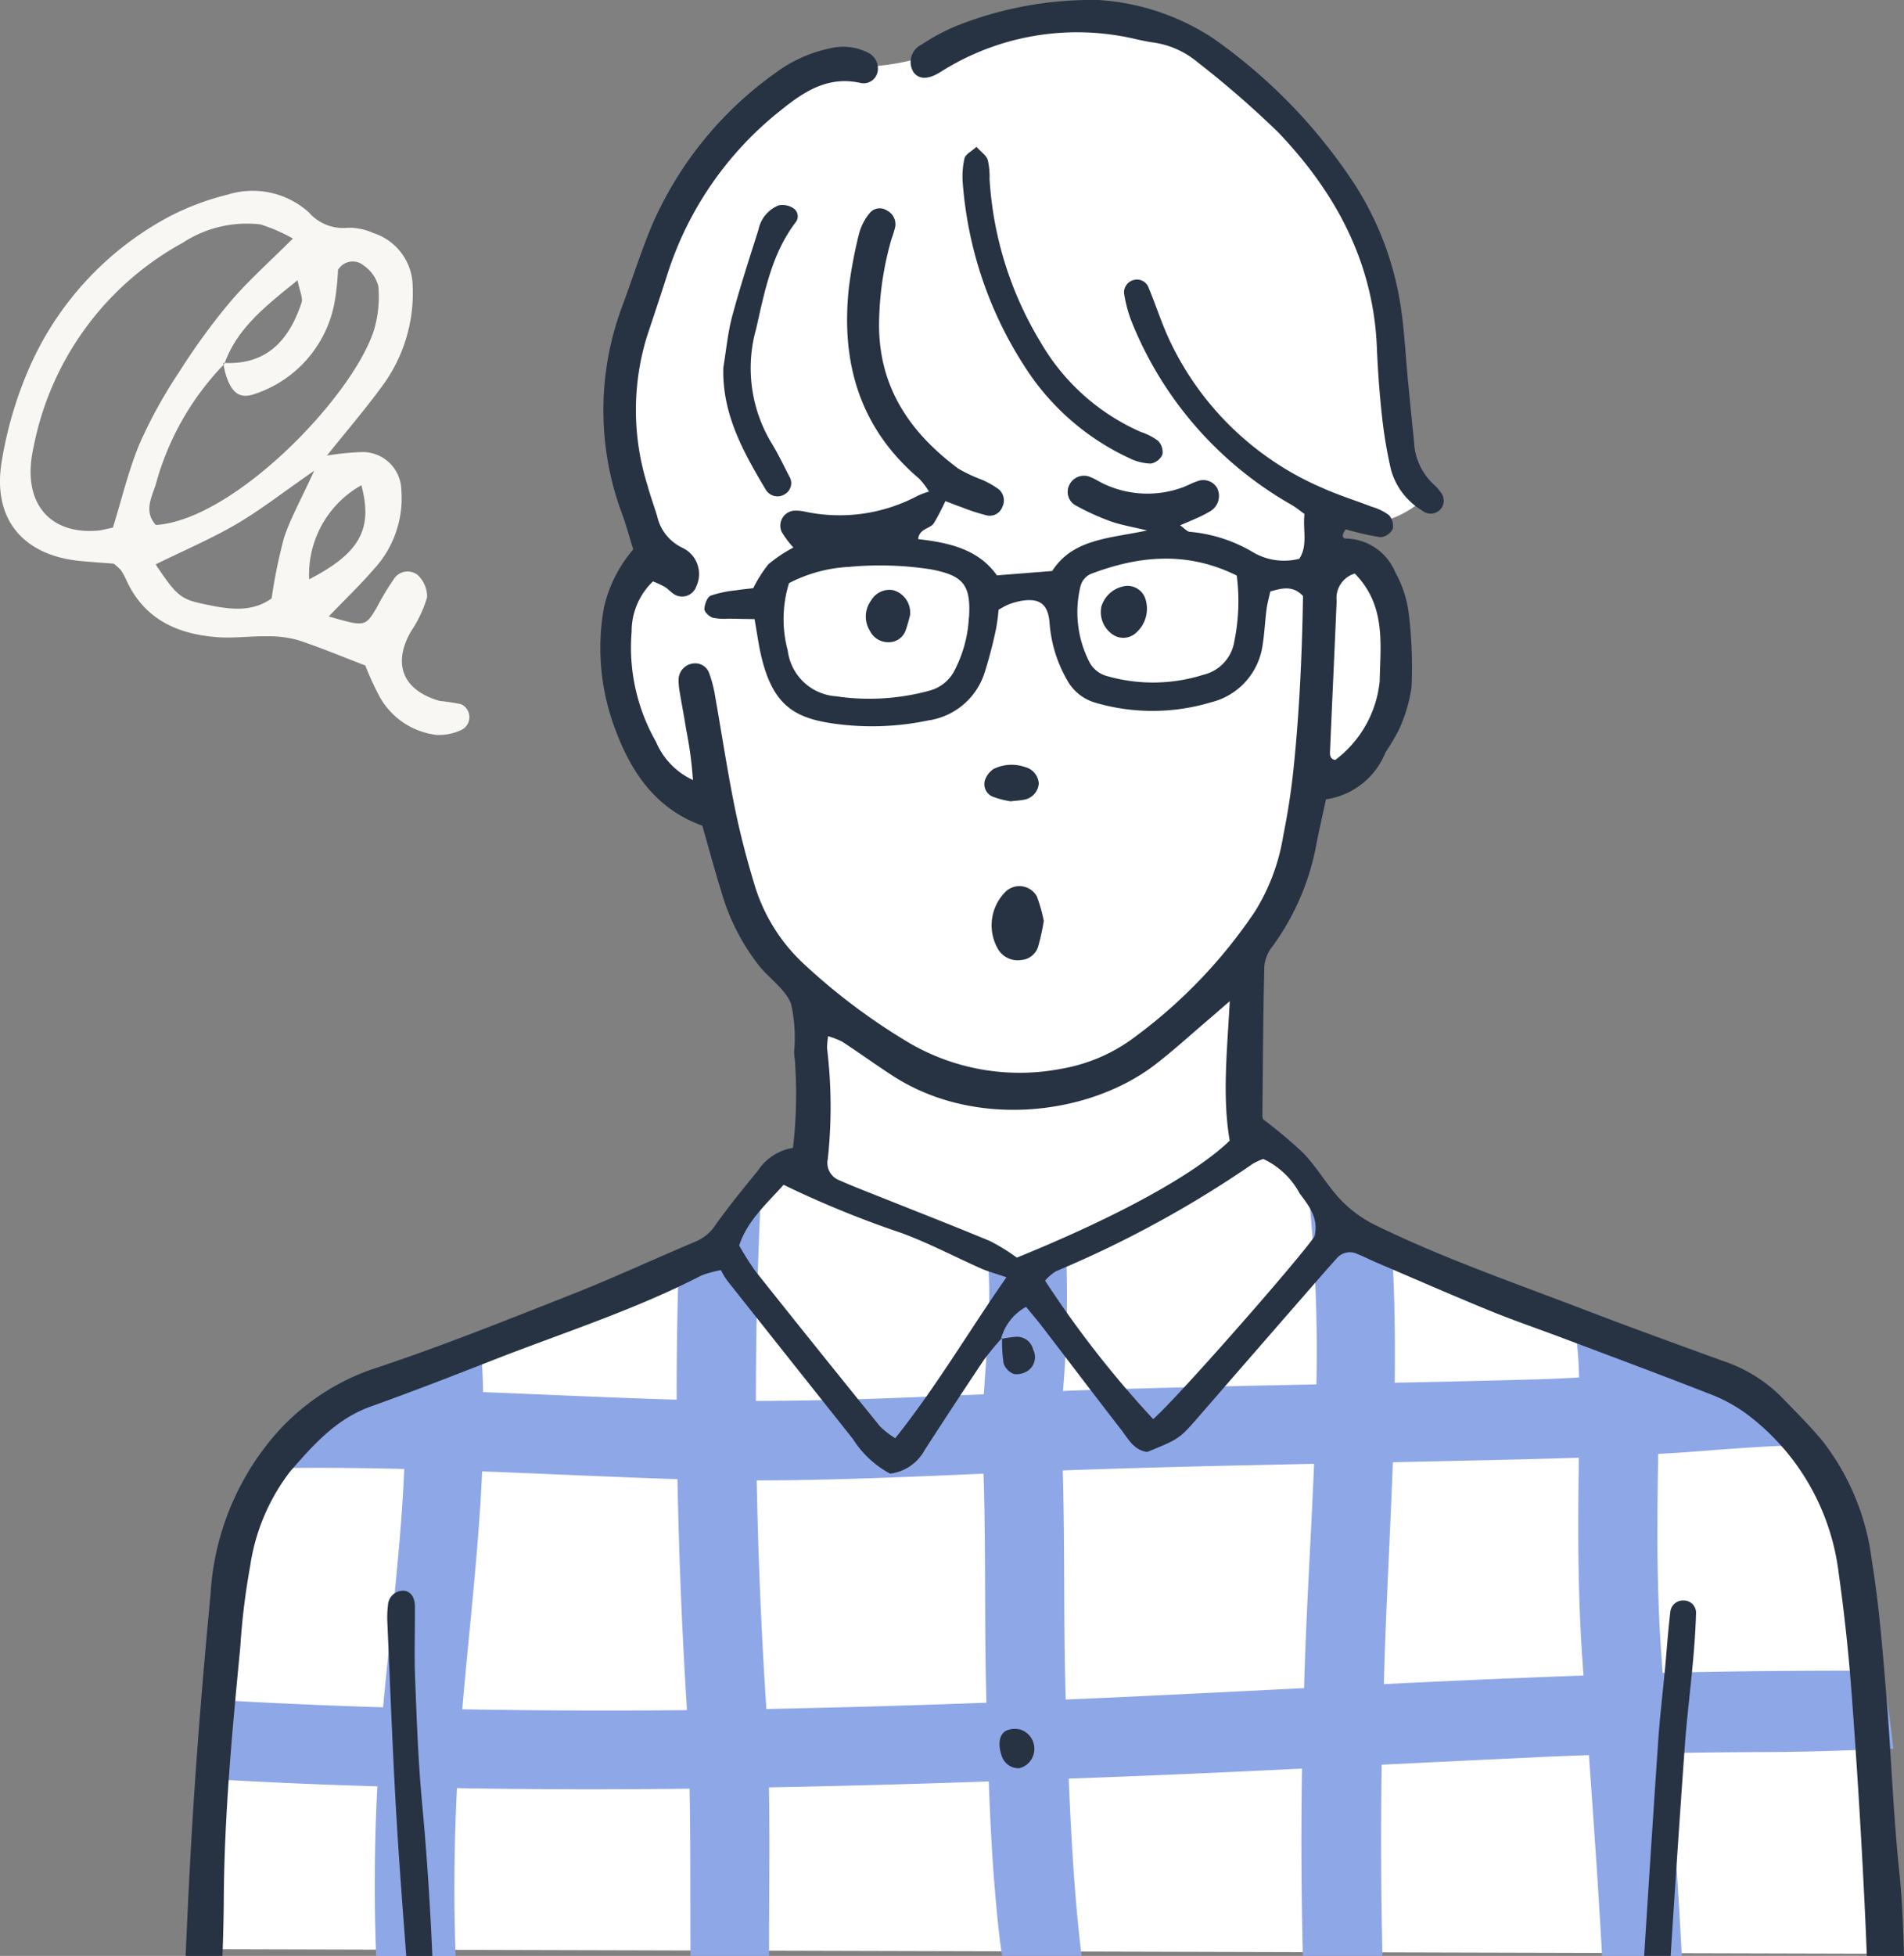
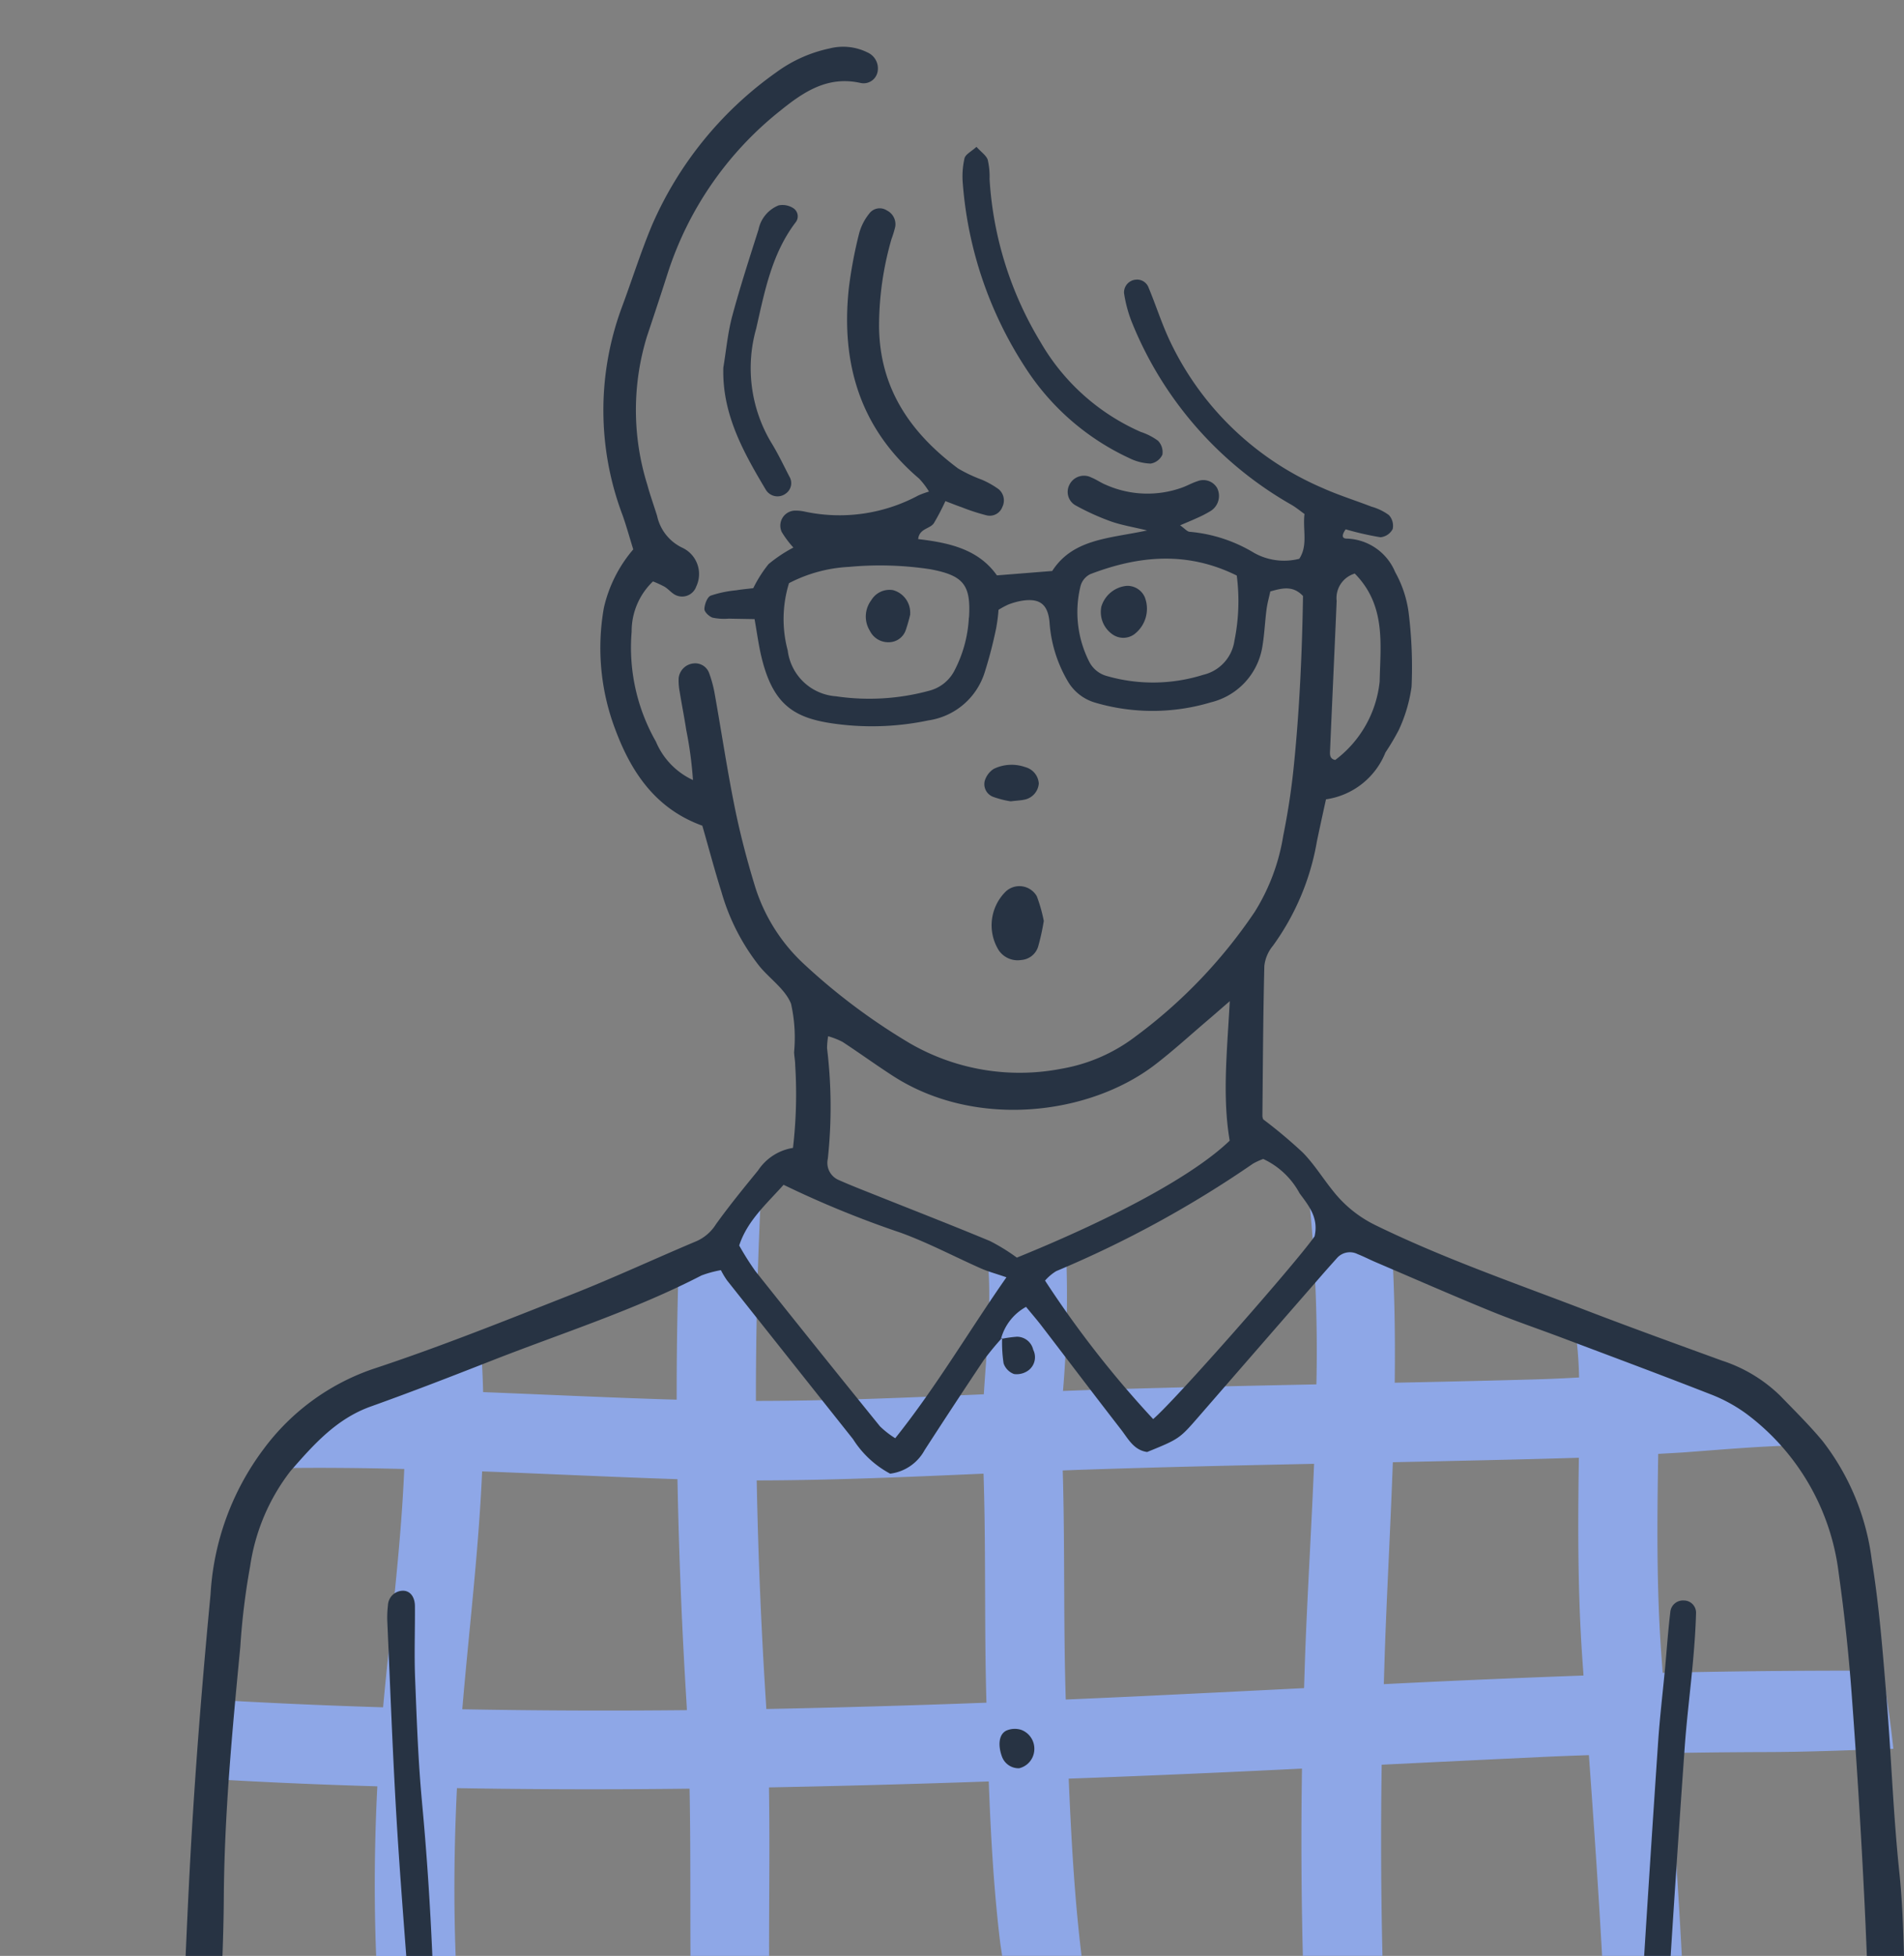
<svg xmlns="http://www.w3.org/2000/svg" width="130" height="133.478" viewBox="0 0 130 133.478">
  <rect x="0" y="0" width="130" height="133.478" fill="#808080" stroke="none" />
  <defs>
    <clipPath id="a">
      <rect width="130" height="133.478" fill="none" />
    </clipPath>
  </defs>
  <g clip-path="url(#a)">
-     <path d="M167.425,137.1l-114.9-.311s-2.18-31.761,7.785-36.743,24.8-9.36,24.8-9.36l4.131-3.649,2.827-3.868L94,83.911l.6-12.646L90.136,67.4l-2.529-9.373s-5.356,1.339-6.844-8.629c-.744-6.1,2.827-7.588,2.827-7.588s-4.017-8.034-1.636-15.621,6.1-16.365,15.473-17.853A15.914,15.914,0,0,0,104.865,6.4s10.563-4.314,18,2.678,9.819,11.6,9.819,11.6,1.785,16.217,3.422,17.109c-2.529,2.083-3.868,1.488-3.868,1.488l-2.976-.447L129.115,43s3.124-4.166,4.761,2.232-1.339,11.6-4.761,11.6l-1.041,1.934s-3.273,9.819-3.719,10.861,0,12.348,0,12.348,2.529-.3,5.8,5.5c10.266,4.314,27.375,11.307,27.375,11.307s6.844,2.083,8.331,13.39a236.366,236.366,0,0,1,1.563,24.921" transform="translate(-38.809 -3.77)" fill="#fff" />
    <path d="M70.772,357.371q7.948.137,15.9.037c.075,3.8.041,7.61.063,11.414H92.1c-.006-3.833.055-7.673-.008-11.5q7.5-.143,15.007-.406c.135,3.622.336,7.259.759,10.82.041.342.1.707.156,1.082h5.421c-.487-4-.706-8.054-.877-12.094l1.349-.049q7.29-.273,14.579-.637-.1,6.383.059,12.78h5.435q-.151-6.523-.052-13.044,5.554-.273,11.106-.535c1.014-.047,2.028-.083,3.042-.119.327,4.566.648,9.13.9,13.7h5.444c-.244-4.616-.562-9.227-.9-13.84q3.384-.06,6.775-.069c2.847-.007,5.711-.135,8.57-.224-.192-1.79-.445-3.565-.777-5.318-.522-.007-1.045-.014-1.565-.014-4.459,0-8.942.04-13.409.149q-.042-.549-.082-1.1c-.344-4.627-.3-9.219-.224-13.842.572-.034,1.144-.063,1.715-.1,2.5-.183,5.026-.411,7.549-.476a22.04,22.04,0,0,0-5.876-5.231q-1.687.1-3.372.224-.033-1.055-.119-2.111a59.158,59.158,0,0,0-5.809-2.3,27.7,27.7,0,0,1,.509,4.78c-1.066.06-2.128.108-3.187.137q-4.7.128-9.4.221c.038-3.094-.006-6.185-.194-9.271-.949-.369-1.889-.756-2.81-1.175a7.372,7.372,0,0,1-2.826-1.962,103.012,103.012,0,0,1,.482,12.521c-4.59.094-9.181.193-13.771.327q-1.766.053-3.531.122a76.659,76.659,0,0,0,.219-9.316,5.591,5.591,0,0,1-1.724.477,5.447,5.447,0,0,1-3.706-.741c.41,3.168.007,6.527-.194,9.807-5.186.228-10.369.45-15.562.452q-.005-6.737.315-13.466c-.692.831-1.349,1.665-2.006,2.321a24.1,24.1,0,0,1-3.6,2.461q-.125,4.3-.118,8.6c-4.408-.129-8.811-.345-13.216-.516q-.034-1.444-.136-2.885c-1.8.6-3.563,1.241-5.256,1.983.012.243.03.486.039.73-.518-.013-1.036-.018-1.554-.028a21.647,21.647,0,0,0-7.109,5.375c.1.008.2.012.31.011,2.775-.041,5.549-.009,8.321.059-.227,5.442-.954,10.906-1.444,16.265q-6.141-.188-12.272-.556-.046,2.709-.083,5.417,5.979.36,11.962.531c-.2,3.853-.233,7.72-.081,11.579H70.7c-.143-3.815-.1-7.638.089-11.452m63.376-10c.155-4.081.376-8.164.524-12.245q3.189-.066,6.379-.139c2.108-.05,4.216-.1,6.323-.166-.069,4.543-.083,9.044.228,13.59q.044.636.089,1.272-6.817.246-13.634.588c.029-.967.056-1.935.092-2.9M113.59,335.64c5.24-.176,10.48-.291,15.722-.4-.166,4.057-.412,8.109-.576,12.134-.043,1.056-.074,2.114-.107,3.173q-5.81.294-11.618.572-2.326.108-4.654.207c-.166-5.208-.051-10.423-.207-15.633.48-.018.961-.038,1.441-.054m-6.849.274c.174,5.207.045,10.42.2,15.628q-7.51.282-15.031.431c-.007-.122-.012-.245-.02-.367Q91.4,344,91.256,336.373c5.169-.007,10.326-.237,15.489-.461m-34.237-.156c4.445.168,8.89.386,13.337.532q.145,7.662.622,15.317c.009.148.015.3.023.445q-7.67.079-15.337-.059c.455-5.393,1.119-10.818,1.355-16.234" transform="translate(-39.59 -235.344)" fill="#8ea7e7" />
    <path d="M166.1,136.958c-.429-4.06-.559-8.15-.9-12.221-.25-3.032-.492-6.075-.98-9.074a16.611,16.611,0,0,0-3.361-8.147c-.9-1.083-1.908-2.072-2.886-3.085a10.182,10.182,0,0,0-3.971-2.4c-3.071-1.119-6.146-2.23-9.2-3.4-4.853-1.866-9.774-3.554-14.462-5.843a8.3,8.3,0,0,1-2.9-2.332c-.7-.865-1.292-1.832-2.066-2.623a33.466,33.466,0,0,0-2.708-2.272.83.83,0,0,1-.056-.215c.034-3.417.048-6.835.133-10.252a2.6,2.6,0,0,1,.591-1.385,17.037,17.037,0,0,0,3-7.131c.195-.933.4-1.864.618-2.856a5.162,5.162,0,0,0,4.058-3.194A16.657,16.657,0,0,0,131.917,59a10.288,10.288,0,0,0,.878-2.962,30.177,30.177,0,0,0-.207-5.111,7.75,7.75,0,0,0-.915-2.717,3.7,3.7,0,0,0-3.3-2.281c-.444,0-.252-.391-.076-.633a20.3,20.3,0,0,0,2.376.541,1.059,1.059,0,0,0,.833-.56,1.077,1.077,0,0,0-.261-.955,3.691,3.691,0,0,0-1.185-.572c-1.108-.429-2.25-.783-3.331-1.269a20.41,20.41,0,0,1-10.4-9.966c-.576-1.2-.974-2.478-1.487-3.707a.835.835,0,0,0-.88-.549.876.876,0,0,0-.8.91,9.069,9.069,0,0,0,.505,1.917A25.147,25.147,0,0,0,124.6,43.625c.309.18.587.412.885.625-.131,1.078.249,2.134-.356,3.056a4.194,4.194,0,0,1-3.082-.4,10.189,10.189,0,0,0-4.409-1.442c-.174-.019-.329-.218-.645-.441.463-.2.784-.328,1.1-.475a7.742,7.742,0,0,0,.987-.506,1.212,1.212,0,0,0,.442-1.56,1.088,1.088,0,0,0-1.352-.467c-.352.11-.68.3-1.027.427a6.993,6.993,0,0,1-5.216-.182c-.344-.139-.652-.363-.994-.5a1.106,1.106,0,0,0-1.509.516,1.055,1.055,0,0,0,.4,1.369,16.693,16.693,0,0,0,2.413,1.1c.731.262,1.512.386,2.5.627-2.545.551-5.051.551-6.478,2.767l-3.775.3c-1.27-1.8-3.29-2.232-5.377-2.476.079-.736.811-.686,1.076-1.092a16.083,16.083,0,0,0,.783-1.5c.421.159.764.3,1.113.418a13.587,13.587,0,0,0,1.686.549.916.916,0,0,0,1.089-.567,1,1,0,0,0-.255-1.215,5.948,5.948,0,0,0-1.155-.65,10.005,10.005,0,0,1-1.607-.76c-3.253-2.425-5.377-5.476-5.4-9.725a21.422,21.422,0,0,1,.848-5.933,6.977,6.977,0,0,0,.258-.849,1.051,1.051,0,0,0-.578-1.107.887.887,0,0,0-1.2.22,3.681,3.681,0,0,0-.692,1.362,30.374,30.374,0,0,0-.7,3.722c-.548,5.115.754,9.567,4.8,13a5.283,5.283,0,0,1,.673.884,5.76,5.76,0,0,0-.737.269,11.363,11.363,0,0,1-7.786,1.089,2.8,2.8,0,0,0-.659-.058,1.025,1.025,0,0,0-.871,1.46,6.739,6.739,0,0,0,.795,1.06,9.727,9.727,0,0,0-1.7,1.133,8.832,8.832,0,0,0-1.04,1.639c-.441.053-.81.084-1.173.146a7.633,7.633,0,0,0-1.729.362c-.243.1-.423.593-.434.914-.006.2.324.513.564.592a3.87,3.87,0,0,0,1.1.065c.575.013,1.15.021,1.76.032.169.944.274,1.755.462,2.546.769,3.245,2.192,4.163,4.752,4.557a18.71,18.71,0,0,0,6.643-.188,4.748,4.748,0,0,0,3.856-3.28,29.5,29.5,0,0,0,.782-3.01,11.779,11.779,0,0,0,.163-1.26,6.156,6.156,0,0,1,.668-.359,4.872,4.872,0,0,1,.856-.246c1.242-.217,1.835.179,1.956,1.432a9.165,9.165,0,0,0,1.227,4.011,3.191,3.191,0,0,0,1.871,1.492,13.887,13.887,0,0,0,7.921-.015,4.679,4.679,0,0,0,3.531-3.907c.131-.807.163-1.628.269-2.438.056-.422.174-.837.257-1.223.834-.235,1.548-.414,2.233.311-.063,3.887-.237,7.821-.642,11.74-.16,1.55-.4,3.1-.709,4.625a13.92,13.92,0,0,1-1.945,5.189,34.578,34.578,0,0,1-8.132,8.5,11.57,11.57,0,0,1-5.066,2.208A14.964,14.964,0,0,1,98.537,80.37,42.184,42.184,0,0,1,91.4,75.046a12.121,12.121,0,0,1-3.434-5.388c-.544-1.773-1.016-3.575-1.384-5.392-.516-2.548-.9-5.123-1.356-7.683a8.321,8.321,0,0,0-.4-1.5,1.01,1.01,0,0,0-1.074-.633,1.128,1.128,0,0,0-1,1.024,4.066,4.066,0,0,0,.067.881c.143.88.318,1.754.453,2.636a26.1,26.1,0,0,1,.458,3.415,5.038,5.038,0,0,1-2.53-2.625,12.958,12.958,0,0,1-1.656-7.5A4.7,4.7,0,0,1,81,48.851a7.112,7.112,0,0,1,.8.368c.25.153.446.4.7.54a1.023,1.023,0,0,0,1.457-.567A1.979,1.979,0,0,0,83,46.551a3.141,3.141,0,0,1-1.719-2.175c-.221-.709-.474-1.41-.669-2.127a17.1,17.1,0,0,1-.028-10.1c.469-1.41.939-2.82,1.392-4.235a23.28,23.28,0,0,1,7.743-11.208c1.6-1.292,3.239-2.372,5.466-1.869a.971.971,0,0,0,1.157-.8,1.189,1.189,0,0,0-.682-1.279,3.746,3.746,0,0,0-2.6-.279,9.453,9.453,0,0,0-3.637,1.627,24.958,24.958,0,0,0-8.484,10.422c-.774,1.848-1.374,3.767-2.075,5.645a20.225,20.225,0,0,0,.069,14.182c.267.764.483,1.546.721,2.311a9.274,9.274,0,0,0-2.007,3.991,15.674,15.674,0,0,0,.793,8.33c1.105,2.954,2.789,5.4,5.93,6.534.434,1.508.832,3.016,1.3,4.5a14.627,14.627,0,0,0,2.63,5.126c.713.848,1.738,1.553,2.126,2.522a10.566,10.566,0,0,1,.209,3.309c.013.3.076.592.076.889a31.422,31.422,0,0,1-.152,5.643,3.514,3.514,0,0,0-2.379,1.533c-.986,1.206-1.973,2.416-2.882,3.681A3,3,0,0,1,84,93.862c-2.875,1.21-5.706,2.529-8.607,3.672-4.493,1.769-8.982,3.572-13.565,5.081a15.56,15.56,0,0,0-7.413,5.448,18.225,18.225,0,0,0-3.622,9.91c-.5,5.249-.933,10.506-1.253,15.768-.18,2.968-.32,5.938-.448,8.909h2.515c.047-1.319.082-2.638.091-3.957.038-5.735.579-11.426,1.125-17.122a47.879,47.879,0,0,1,.674-5.519,13.872,13.872,0,0,1,2.754-6.488c1.566-1.793,3.127-3.568,5.488-4.409,2.8-1,5.568-2.076,8.334-3.16,4.771-1.868,9.67-3.419,14.241-5.782a7.738,7.738,0,0,1,1.324-.361,5.707,5.707,0,0,0,.42.7q4.3,5.42,8.6,10.83a6.76,6.76,0,0,0,2.536,2.359,3.114,3.114,0,0,0,2.349-1.6q2-3.093,4.043-6.15a19.11,19.11,0,0,1,1.25-1.515l-.077.074a3.527,3.527,0,0,1,1.714-2.192c.394.48.734.871,1.049,1.281,1.811,2.359,3.605,4.731,5.429,7.08.488.629.871,1.418,1.791,1.543,2.213-.9,2.21-.906,3.564-2.464q4.172-4.8,8.35-9.591c.341-.393.69-.779,1.036-1.168a1.174,1.174,0,0,1,1.424-.279c.415.162.811.37,1.221.545,2.594,1.109,5.179,2.242,7.789,3.311,1.649.675,3.34,1.248,5.008,1.878,3.336,1.259,6.679,2.5,10,3.8a10.625,10.625,0,0,1,2.532,1.368,15.967,15.967,0,0,1,6.294,10.885c.383,2.716.676,5.451.88,8.188q.514,6.886.857,13.785c.07,1.377.128,2.754.183,4.131h2.536c-.053-1.9-.116-3.795-.316-5.693m-38.868-76.6c.144-3.39.305-6.78.448-10.172a1.744,1.744,0,0,1,1.237-1.871c2.148,2.176,1.75,4.831,1.7,7.361a7.672,7.672,0,0,1-3.033,5.36c-.4-.075-.366-.4-.354-.678m-24.661-9.036a8.756,8.756,0,0,1-.991,3.627A2.683,2.683,0,0,1,99.9,56.3a15.57,15.57,0,0,1-6.406.39A3.575,3.575,0,0,1,90.2,53.563a8.29,8.29,0,0,1,.088-4.593,9.95,9.95,0,0,1,4.1-1.111,22.822,22.822,0,0,1,5.554.162c2.257.425,2.776,1.062,2.636,3.3M120.7,52.9a2.793,2.793,0,0,1-2.133,2.325,11.411,11.411,0,0,1-6.584.08,1.906,1.906,0,0,1-1.182-.946,7.467,7.467,0,0,1-.608-5.192,1.273,1.273,0,0,1,.674-.816c3.3-1.26,6.6-1.581,9.993.1a13.587,13.587,0,0,1-.16,4.453M97.55,107.328a6.1,6.1,0,0,1-1.05-.816q-4.279-5.279-8.513-10.6a19.3,19.3,0,0,1-1.1-1.742c.553-1.687,1.842-2.812,3.031-4.142a68.651,68.651,0,0,0,8,3.272c1.876.683,3.656,1.63,5.487,2.44.47.207.972.339,1.729.6-2.579,3.69-4.781,7.464-7.593,10.982M105.848,95a13.235,13.235,0,0,0-1.842-1.136c-2.667-1.109-5.36-2.153-8.042-3.225-.758-.3-1.519-.6-2.263-.93a1.271,1.271,0,0,1-.763-1.456,33.134,33.134,0,0,0-.052-7.544,5.3,5.3,0,0,1,.074-.82,5.407,5.407,0,0,1,.979.383c1.178.772,2.318,1.6,3.5,2.361,5.625,3.594,13.353,2.64,17.838-.8,1.234-.946,2.383-2,3.57-3.01.384-.326.762-.658,1.536-1.329-.187,3.484-.516,6.506-.006,9.52-2.37,2.291-7.605,5.169-14.534,7.984m20.331-1.454c-1.169,1.7-9.554,11.235-11.023,12.471a70.217,70.217,0,0,1-7.381-9.45,3.3,3.3,0,0,1,.761-.645,74.256,74.256,0,0,0,13.443-7.339,4.675,4.675,0,0,1,.693-.316,5.4,5.4,0,0,1,2.484,2.347c.607.823,1.316,1.654,1.023,2.931" transform="translate(-36.417 -9.173)" fill="#273343" fill-rule="evenodd" />
-     <path d="M253.543,0a16.111,16.111,0,0,1,7.765,2.586,36.821,36.821,0,0,1,9.715,10.008,21.343,21.343,0,0,1,3.128,8.265c.257,1.684.339,3.4.5,5.093.136,1.4.272,2.806.418,4.208a4.19,4.19,0,0,0,1.388,2.941,2.75,2.75,0,0,1,.435.5.887.887,0,0,1-.071,1.21.917.917,0,0,1-1.218.018,4.718,4.718,0,0,1-2.109-2.777,30.547,30.547,0,0,1-.622-3.725c-.171-1.549-.279-3.108-.345-4.665-.245-5.8-2.839-10.554-6.737-14.636a66.8,66.8,0,0,0-5.542-4.812,5.982,5.982,0,0,0-3.026-1.32c-.44-.065-.876-.162-1.31-.26a17.4,17.4,0,0,0-13.225,2.31c-.807.487-1.414.485-1.789-.012a1.319,1.319,0,0,1,.554-1.894,13.828,13.828,0,0,1,2.347-1.26A25.056,25.056,0,0,1,253.543,0" transform="translate(-178.521)" fill="#273343" fill-rule="evenodd" />
    <path d="M437.423,432.829c.14-1.923.385-3.839.558-5.761.1-1.107.181-2.218.211-3.329a.833.833,0,0,0-.848-.848.864.864,0,0,0-.91.8c-.152,1.251-.236,2.51-.353,3.765-.159,1.7-.364,3.4-.479,5.1q-.495,7.294-.953,14.59h1.809q.456-7.161.965-14.317" transform="translate(-322.39 -313.668)" fill="#273343" fill-rule="evenodd" />
    <path d="M104.742,434.729c-.264-2.8-.359-5.628-.471-8.445-.065-1.631,0-3.266-.012-4.9,0-.672-.344-1.086-.841-1.071a1.034,1.034,0,0,0-1,.992,6.967,6.967,0,0,0-.044,1.111c.194,4.376.355,8.754.61,13.126.189,3.233.439,6.463.683,9.693h1.782c-.151-3.505-.379-7.007-.708-10.5" transform="translate(-75.929 -311.756)" fill="#273343" fill-rule="evenodd" />
    <path d="M255.383,38.786c.336.37.672.589.773.887a5.064,5.064,0,0,1,.126,1.315,24.234,24.234,0,0,0,3.482,11.131,14.744,14.744,0,0,0,6.847,6.128,4.155,4.155,0,0,1,1.171.6,1.109,1.109,0,0,1,.3.95,1.078,1.078,0,0,1-.8.609,3.552,3.552,0,0,1-1.469-.377,16.879,16.879,0,0,1-7.11-6.209,26.728,26.728,0,0,1-4.246-12.494,5.586,5.586,0,0,1,.114-1.754c.067-.274.471-.465.817-.781" transform="translate(-188.717 -28.769)" fill="#273343" fill-rule="evenodd" />
    <path d="M191.2,65.258c.194-1.166.3-2.356.6-3.493.536-2,1.179-3.974,1.806-5.949a2.258,2.258,0,0,1,1.37-1.644,1.362,1.362,0,0,1,1,.188.662.662,0,0,1,.151.984c-1.625,2.143-2.108,4.724-2.681,7.234a9.9,9.9,0,0,0,1,7.737c.469.753.851,1.56,1.259,2.35a.87.87,0,0,1-.251,1.182.933.933,0,0,1-1.362-.286c-1.524-2.557-2.977-5.149-2.89-8.3" transform="translate(-141.815 -40.156)" fill="#273343" fill-rule="evenodd" />
    <path d="M265.7,236.53a15.765,15.765,0,0,1-.385,1.747,1.3,1.3,0,0,1-1.146.914,1.557,1.557,0,0,1-1.542-.658,3.229,3.229,0,0,1,.51-4.045,1.369,1.369,0,0,1,2.089.359,10.582,10.582,0,0,1,.475,1.683" transform="translate(-194.433 -173.679)" fill="#273343" fill-rule="evenodd" />
    <path d="M261.988,204.58a6.269,6.269,0,0,1-1.179-.3.924.924,0,0,1-.593-1.073,1.471,1.471,0,0,1,.62-.84,2.8,2.8,0,0,1,2.158-.118,1.237,1.237,0,0,1,.918,1.116,1.219,1.219,0,0,1-.942,1.094c-.286.064-.584.074-.983.122" transform="translate(-192.986 -149.896)" fill="#273343" fill-rule="evenodd" />
    <path d="M266.6,458.248a1.352,1.352,0,0,1-1.035,1.251,1.21,1.21,0,0,1-1.175-.8q-.039-.1-.068-.207c-.2-.7-.1-1.335.372-1.564a1.445,1.445,0,0,1,1.019-.047,1.373,1.373,0,0,1,.887,1.368" transform="translate(-195.98 -338.827)" fill="#273343" fill-rule="evenodd" />
    <path d="M264.631,353.351a8.73,8.73,0,0,1,1.077-.152,1.14,1.14,0,0,1,1.121.891,1.125,1.125,0,0,1-.321,1.4,1.357,1.357,0,0,1-.988.255,1.184,1.184,0,0,1-.713-.729,9.427,9.427,0,0,1-.1-1.736l-.078.075" transform="translate(-196.284 -261.976)" fill="#273343" fill-rule="evenodd" />
    <path d="M231.936,157.5a11.114,11.114,0,0,1-.306,1.074,1.229,1.229,0,0,1-1.2.833,1.392,1.392,0,0,1-1.252-.781,1.844,1.844,0,0,1,.092-2.08,1.445,1.445,0,0,1,1.5-.693,1.59,1.59,0,0,1,1.158,1.646" transform="translate(-169.786 -115.578)" fill="#273343" fill-rule="evenodd" />
    <path d="M292.793,154.794a1.294,1.294,0,0,1,1.213.782,2.186,2.186,0,0,1-.744,2.539,1.279,1.279,0,0,1-1.44.007,1.854,1.854,0,0,1-.784-1.911,2,2,0,0,1,1.755-1.418" transform="translate(-215.84 -114.814)" fill="#273343" fill-rule="evenodd" />
-     <path d="M22.45,79.532c2.465.717,2.494.712,3.284-.626a17.971,17.971,0,0,1,1.137-1.893A1.112,1.112,0,0,1,28.5,76.69a2,2,0,0,1,.659,1.547,8.435,8.435,0,0,1-1.095,2.309C26.78,82.78,27.5,84.581,30.028,85.3a13.585,13.585,0,0,1,1.448.219.973.973,0,0,1,.075,1.735,3.554,3.554,0,0,1-1.751.364,5.139,5.139,0,0,1-3.868-2.586,18.7,18.7,0,0,1-.987-2.152c-1.629-.623-3.1-1.239-4.6-1.732a7.418,7.418,0,0,0-2.152-.26c-1.11-.021-2.23.143-3.333.06-2.748-.2-5.032-1.227-6.245-3.92a4.954,4.954,0,0,0-.355-.647,3.78,3.78,0,0,0-.5-.452c-.6-.047-1.445-.1-2.29-.181C1.517,75.353-.552,72.836.127,68.9a26.694,26.694,0,0,1,1.887-6.371,21.449,21.449,0,0,1,9.383-10.2A17.729,17.729,0,0,1,15.53,50.75a5.727,5.727,0,0,1,5.56,1.211A3.092,3.092,0,0,0,23.7,53.01a3.967,3.967,0,0,1,1.8.362,3.858,3.858,0,0,1,2.678,3.642,10.675,10.675,0,0,1-2.189,6.94c-1.091,1.488-2.3,2.892-3.666,4.6a18.107,18.107,0,0,1,2.429-.24A2.64,2.64,0,0,1,27.4,70.871a7.133,7.133,0,0,1-1.891,5.453c-.879,1.023-1.861,1.957-3.062,3.208M15.314,62.307a18.88,18.88,0,0,0-4.681,8.226c-.288.893-.823,1.849.009,2.758,5.358-.348,13.52-8.826,14.912-13.367A7.958,7.958,0,0,0,25.832,57a2.435,2.435,0,0,0-.989-1.407,1.164,1.164,0,0,0-1.767.295,16.471,16.471,0,0,1-.263,2.366A8.136,8.136,0,0,1,17.4,64.347c-1.031.366-1.6-.044-2.009-1.4a7.229,7.229,0,0,1-.147-.72c2.963.173,4.494-1.55,5.343-4.1.112-.336-.127-.788-.27-1.537-2.221,1.791-4.133,3.281-5,5.713M7.709,73.471c.631-2.03,1.078-3.962,1.838-5.762a32.515,32.515,0,0,1,2.682-4.853,44.264,44.264,0,0,1,3.481-4.782c1.249-1.468,2.708-2.754,4.286-4.331a11.21,11.21,0,0,0-2.225-.967,8.013,8.013,0,0,0-5.3,1.259A20.3,20.3,0,0,0,2.306,67.91c-.906,3.9,1.123,6.073,4.431,5.759.24-.022.475-.1.971-.2m2.92,2.512c1.351,2.022,1.671,2.353,3.1,2.664,1.667.361,3.369.707,4.818-.346a35.293,35.293,0,0,1,.842-4.121c.447-1.352,1.162-2.617,2.066-4.59-2.172,1.506-3.674,2.686-5.307,3.64-1.679.983-3.485,1.75-5.523,2.753m14.047-5.4A6.98,6.98,0,0,0,21.109,77c3.45-1.788,4.363-3.413,3.567-6.416" transform="translate(0 -37.464)" fill="#f8f7f4" fill-rule="evenodd" />
  </g>
</svg>